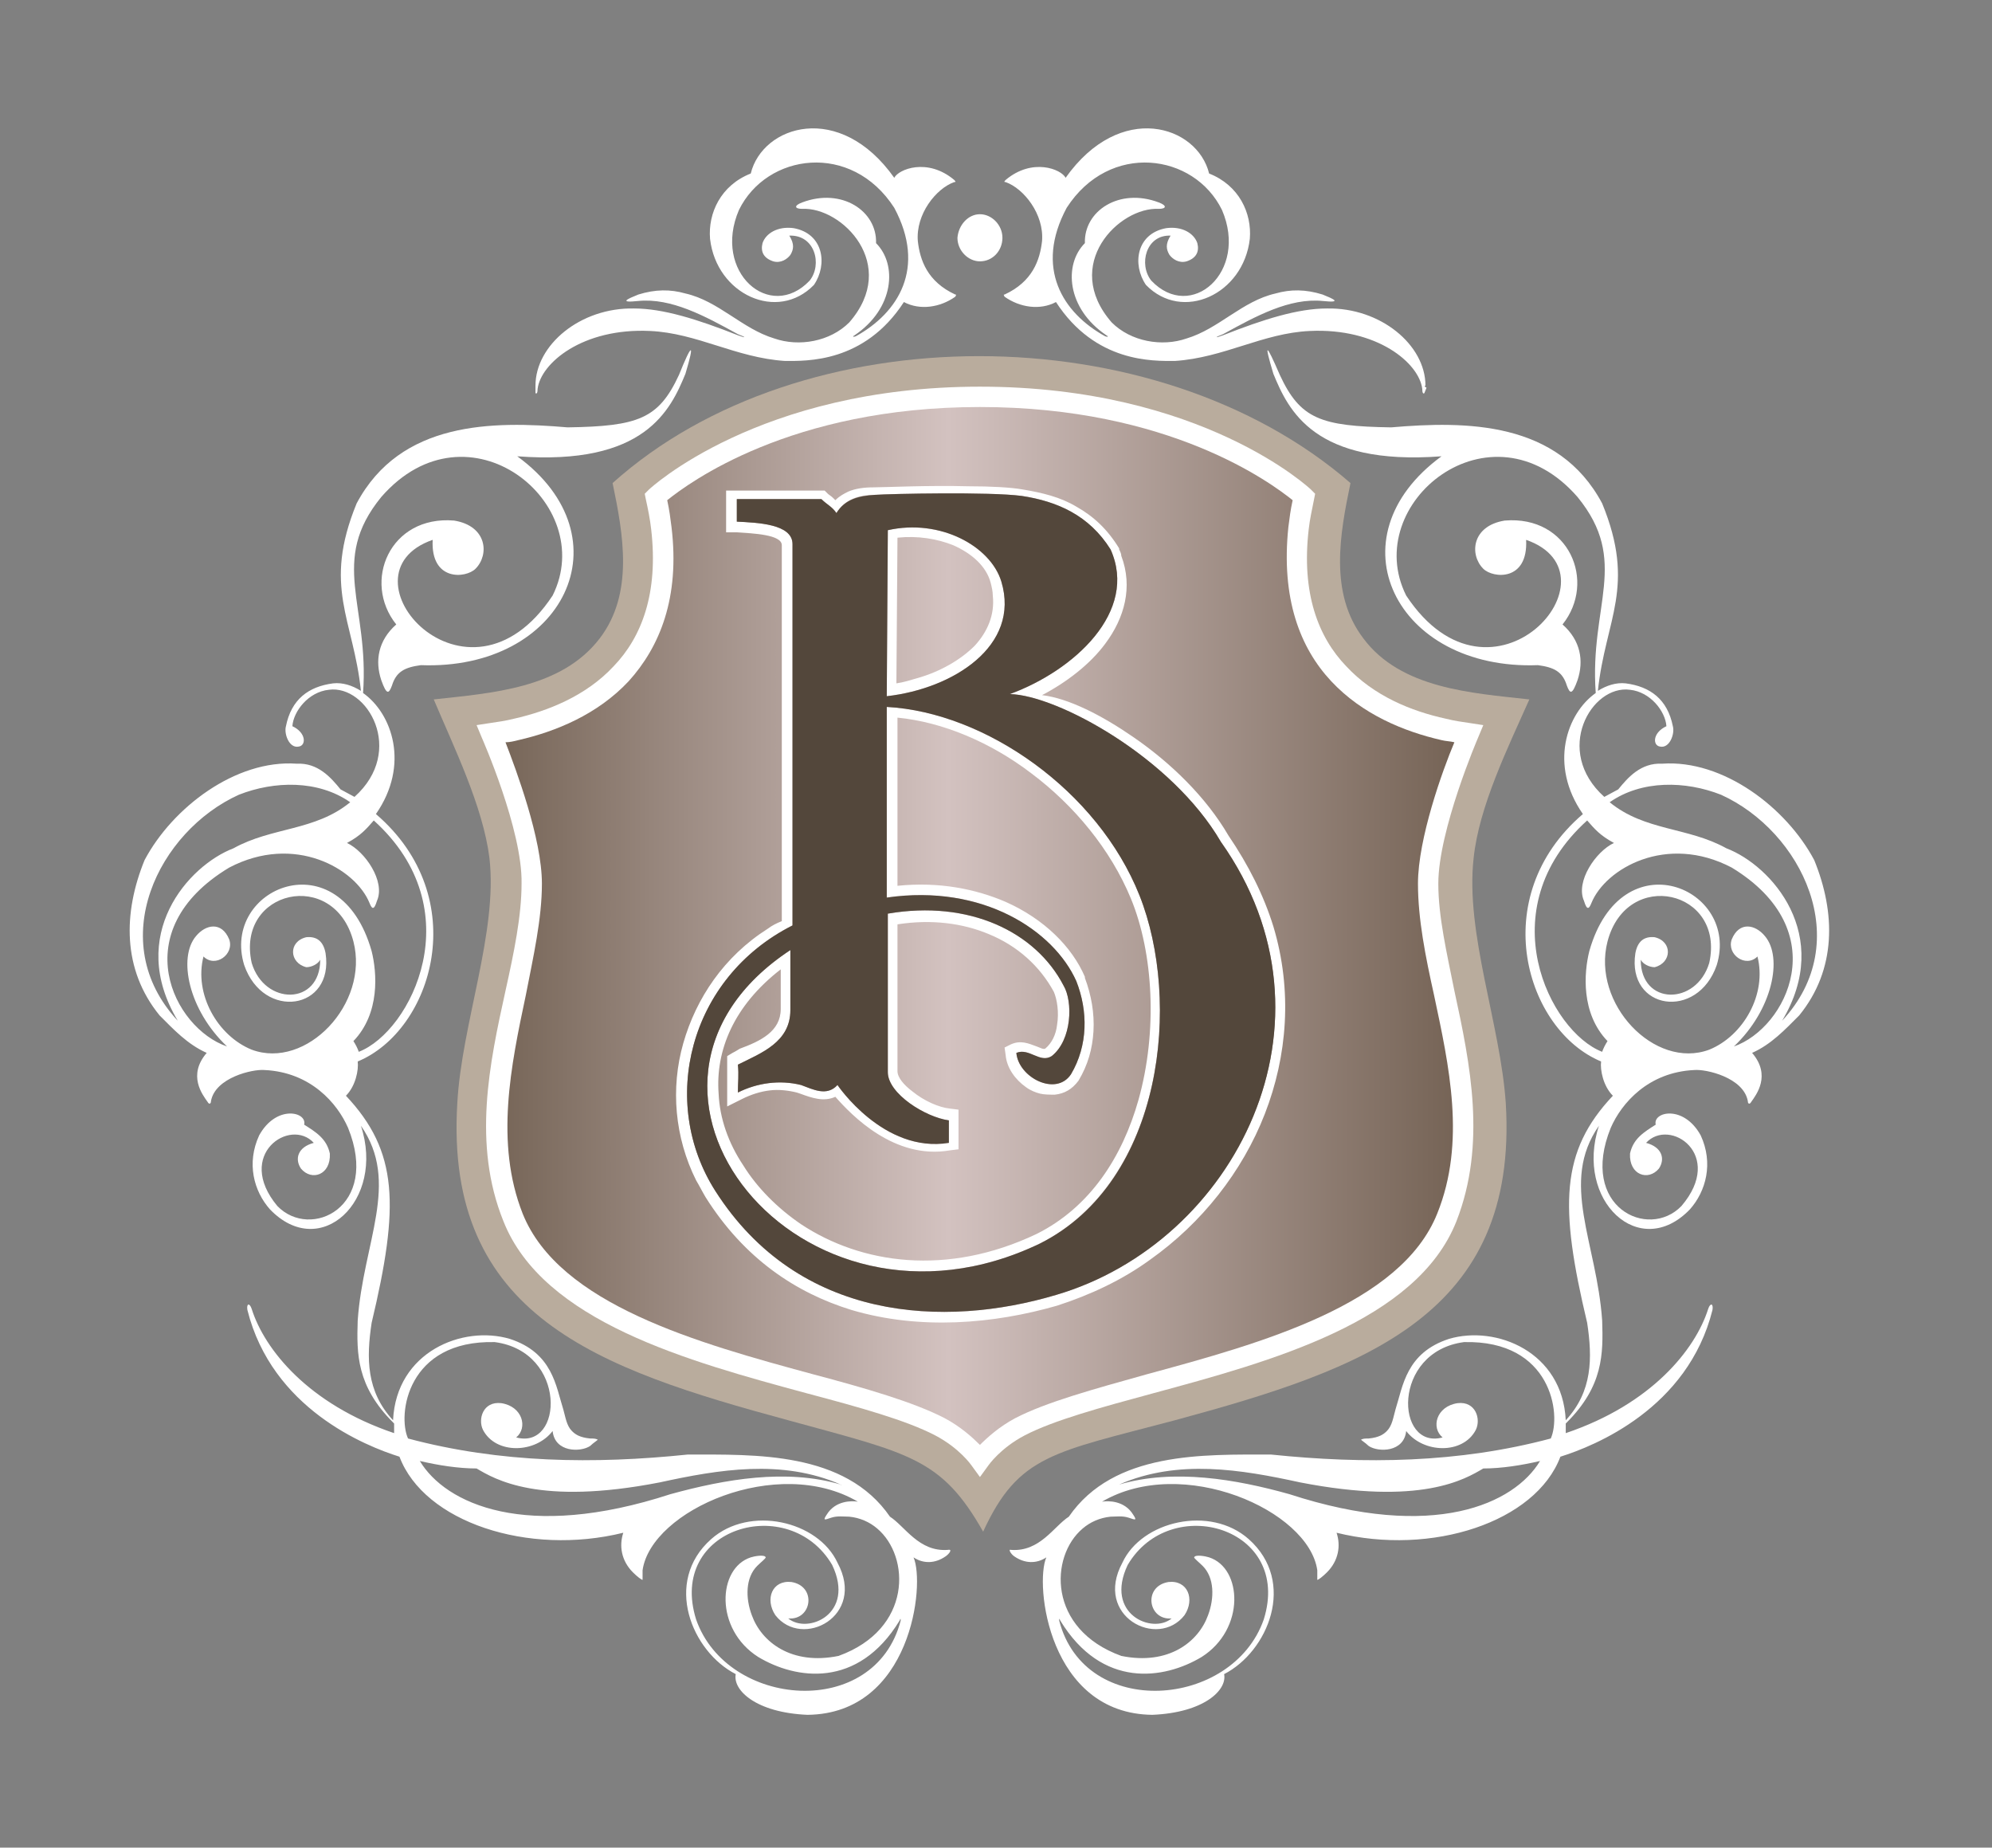
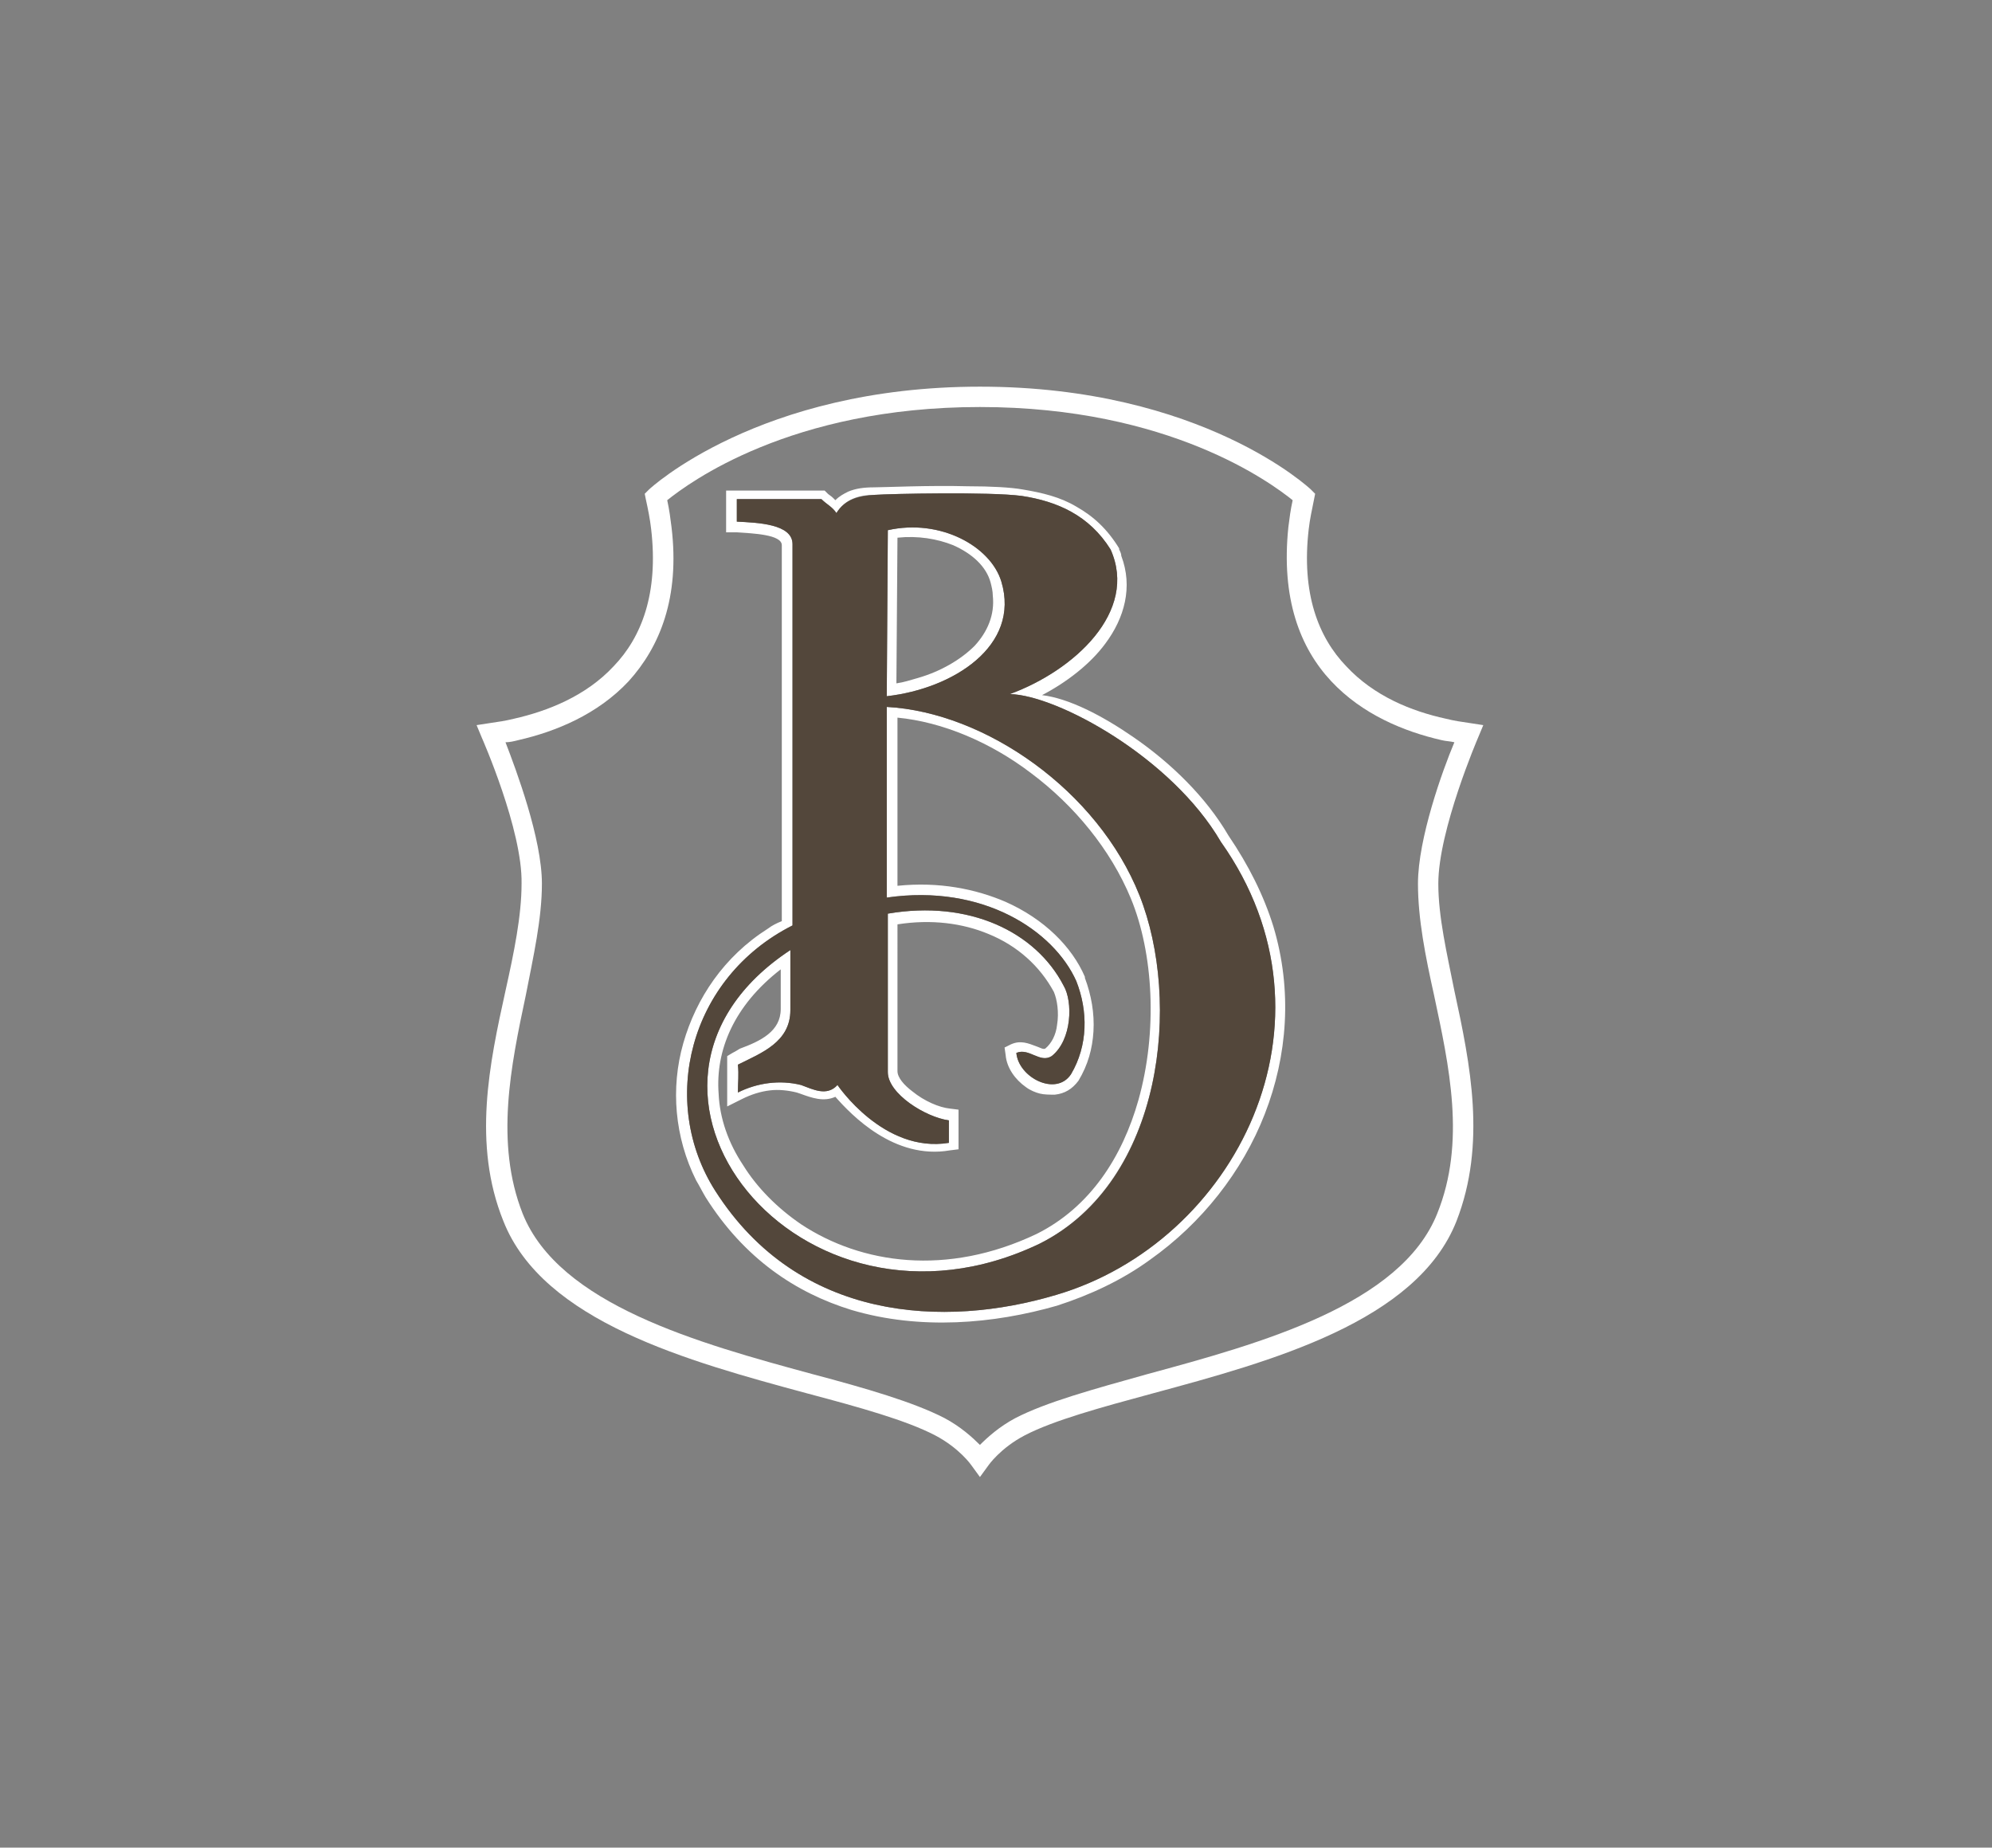
<svg xmlns="http://www.w3.org/2000/svg" xmlns:xlink="http://www.w3.org/1999/xlink" version="1.1" id="Layer_1" x="0px" y="0px" viewBox="0 0 186 172.5" style="enable-background:new 0 0 186 172.5;" xml:space="preserve">
  <rect x="0" y="0" width="186" height="172.5" fill="#808080" stroke="none" />
  <style type="text/css">
	.st0{fill:#B9AC9D;}
	.st1{fill:url(#SVGID_3_);}
	.st2{fill:#FFFFFF;}
	.st3{fill:#53473B;}
</style>
-   <path class="st0" d="M73.6,132.6c-17.7-4.8-32.1-9.7-30.9-29.6c0.4-7.4,3.8-16,3-22.9c-0.6-4.8-3.3-10.3-5.2-14.8  c5.4-0.6,11.9-1,15.5-5.7c3.2-4.2,2.2-9.7,1.2-14.5c17.6-15.8,50.7-15.8,68.9,0c-1,4.8-2,10.3,1.2,14.5c3.5,4.7,10.1,5.1,15.5,5.7  c-2,4.5-4.7,10-5.2,14.8c-0.8,7,2.5,15.5,3,22.9c1.2,19.8-13.2,24.8-30.9,29.6c-11.3,3-14.6,3.2-17.9,10.4  C87.9,136.1,84.9,135.7,73.6,132.6L73.6,132.6z" />
  <g>
    <g>
      <defs>
        <rect id="SVGID_1_" x="43.7" y="37.1" width="95.6" height="99.3" />
      </defs>
      <clipPath id="SVGID_2_">
        <use xlink:href="#SVGID_1_" style="overflow:visible;" />
      </clipPath>
    </g>
    <linearGradient id="SVGID_3_" gradientUnits="userSpaceOnUse" x1="45.928" y1="86.706" x2="137.107" y2="86.706">
      <stop offset="0" style="stop-color:#756456" />
      <stop offset="0.467" style="stop-color:#D3C2C0" />
      <stop offset="1" style="stop-color:#736153" />
    </linearGradient>
-     <path class="st1" d="M137.1,68.5c-7.2-0.8-18.9-5.6-15.3-22.1c0,0-9.9-9.3-30.3-9.3c-20.4,0-30.3,9.3-30.3,9.3   c3.6,16.5-8.1,21.3-15.3,22.1c0,0,3.8,8.8,3.8,14c-0.1,9.2-6,20.6-1.7,31.2c5.1,12.9,30.8,14.8,39.8,19.5c2.5,1.3,3.7,3.1,3.7,3.1   s1.2-1.8,3.7-3.1c9.1-4.8,34.7-6.6,39.8-19.5c4.2-10.7-1.6-22.1-1.7-31.2C133.3,77.3,137.1,68.5,137.1,68.5z" />
  </g>
-   <path class="st2" d="M88.3,145.3c-1,0.7-2.1,0.7-3,0.1c1.1,2.5-0.2,14.6-9.9,14.7c-4.8-0.2-7-2.3-6.7-3.8c-4.1-2.1-6.8-8.6-2.3-12.6  c3.6-3.2,10-1.7,11.8,2.2c2.7,5-3.3,8.1-5.8,4.9c-1-1.5-0.3-3.3,1.5-3.1c2.4,0.4,1.9,3.6-0.3,3.4c1.8,1.5,6.3-0.4,4.1-5  c-4-6.8-15.4-3.5-12.7,5.1c2.9,8.3,16.7,9.4,19.1,0.1c0-0.1,0-0.3-0.1,0c-3.9,6.4-9.7,5.5-13.2,3.4c-4.1-2.6-3.8-8.3-0.7-9.3  c0.3-0.1,1.3-0.3,1.4,0c0,0.1-0.5,0.5-0.8,0.8c-1.1,1.1-1.1,3-0.5,4.6c0.9,2.5,3.7,4.7,8.1,3.8c6.9-2.5,6.7-9.3,3.6-11.9  c-0.7-0.6-1.6-1-2.6-1.1c-0.5,0-1.1-0.1-1.7,0.1c-0.6,0.2-0.8,0.3-0.4-0.3c0.8-1.3,2.3-1.3,2.9-1.2c-7.5-4.4-19.3,0.8-20.1,6.4  c0,0.5,0,0.9,0,0.9c-0.1,0-0.5-0.3-0.9-0.7c-1.1-1.1-1.3-2.5-0.9-3.7c-8.9,2.2-18.6-1-20.9-7.1c-3.2-1-11.9-4.5-14.2-13.7  c-0.1-0.6,0.2-0.7,0.4-0.1c1.2,3.8,5.3,8.9,13.3,11.6c0-0.3,0-0.6,0-0.9l-0.1-0.1c-3.4-3.4-3.4-6.4-3.3-9.5c0.5-7.3,4-12.9,0.3-18.2  c0,0,0,0,0,0c2.3,7-3.8,12.7-8.5,7.8c-1.5-1.7-2.2-4.3-1-6.9c1.6-2.9,4.5-2.2,4.2-1c1.1,0.7,2.1,1.3,2.4,2.7c0.1,2-1.7,2.6-2.7,1.4  c-0.6-0.9-0.3-2,1.2-2.4c-2.2-2.4-7.4,1.1-3.4,5.9c3.1,3.2,9.6,0.1,6.6-7.3c-1-2.3-3.5-5.2-7.8-5.4c-1.1-0.1-4.6,0.7-5,2.9  c0,0.3-0.2,0.3-0.3,0.1c-0.5-0.7-1.9-2.5-0.1-4.6c-1.8-0.8-3.1-2.2-4.4-3.5c-3.5-4.3-3.4-9.6-1.4-14.5c2.6-4.9,8.5-9.4,14.2-9  c2-0.1,3.2,1.3,4.1,2.4c0.4,0.2,0.9,0.5,1.3,0.7c4.8-4.3,1.2-10.5-2.4-10c-1.9,0.2-3.3,2-3.4,3.4c1.3,0.6,1.3,1.8,0.6,1.9  c-0.9,0.2-1.4-1.2-1.2-1.9c0.5-2.5,2.1-3.7,4.4-4c0.9-0.1,1.8,0.2,2.6,0.7c-0.7-6.7-3.6-9.7-0.4-17.5c4.1-7.7,12.7-7.7,19.7-7.1  c6.6-0.1,8.5-0.8,10.4-4.9c1.2-3,1.5-3.1,0.6-0.1c-1.4,3.4-3.8,8.6-15.7,7.7c10.4,7.6,4.3,20-9,19.5c-1.5,0.2-2.3,0.6-2.7,1.9  c-0.3,0.8-0.5,0.9-1-0.5c-0.6-1.8-0.3-3.7,1.4-5.2c-3.2-4-0.6-10.2,5.4-9.7c3.1,0.5,3.3,3.2,2,4.5c-0.9,0.9-4.2,1.2-4-2.7  c-9.2,3.2,3.2,17.3,11.2,5.2c4.3-8.6-7.9-18.5-16-9.2c-4.9,6-1.1,10.1-1.7,18.3c2.7,1.9,4.4,6.7,1.2,11.3c9.1,7.8,5.3,20.2-1.7,23.1  c0.1,0.8-0.2,2.3-1.1,3.2c4.9,5.2,5,10.3,2.4,21.2c-0.5,3.3-0.5,6.4,2,9.1c0.3-6.4,6.5-8.9,10.9-7.6c4,1.3,4.3,4.4,5,6.6  c0.2,0.7,0.3,1.5,0.8,2c0.3,0.3,0.7,0.6,1.7,0.7c0.3,0,0.5,0,0.7,0.1c0.1,0-0.4,0.3-0.7,0.6c-0.9,0.6-3.3,0.6-3.5-1.4  c-1.6,2.1-5.3,2.2-6.5-0.1c-0.5-1,0-2.7,1.7-2.5c2,0.3,2.5,2.3,1.4,3.2c4.4,1.2,4.8-8-2-8.9c-8.2-0.2-9.1,6.8-8.1,9  c8.6,2.3,17.4,2.4,26.1,1.5c6.3,0,14.7-0.3,18.9,5.8c1.4,0.9,2.7,3.3,5.4,3.1C89,144.6,88.6,145.1,88.3,145.3L88.3,145.3z M91.5,20  c1.1,0,2.1,1,2.1,2.2c0,1.2-0.9,2.2-2.1,2.2c-1.1,0-2.1-1-2.1-2.2C89.5,21,90.4,20,91.5,20L91.5,20z M94.7,145.3  c1,0.7,2.1,0.7,3,0.1c-1.1,2.5,0.2,14.6,9.9,14.7c4.8-0.2,7-2.3,6.7-3.8c4.1-2.1,6.8-8.6,2.3-12.6c-3.6-3.2-10-1.7-11.8,2.2  c-2.7,5,3.3,8.1,5.8,4.9c1-1.5,0.3-3.3-1.5-3.1c-2.4,0.4-1.9,3.6,0.3,3.4c-1.8,1.5-6.3-0.4-4.1-5c4-6.8,15.4-3.5,12.7,5.1  c-2.9,8.3-16.7,9.4-19.1,0.1c0-0.1,0-0.3,0.1,0c3.9,6.4,9.7,5.5,13.2,3.4c4.1-2.6,3.8-8.3,0.7-9.3c-0.3-0.1-1.3-0.3-1.4,0  c0,0.1,0.5,0.5,0.8,0.8c1.1,1.1,1.1,3,0.5,4.6c-0.9,2.5-3.7,4.7-8.1,3.8c-6.9-2.5-6.7-9.3-3.6-11.9c0.7-0.6,1.6-1,2.6-1.1  c0.5,0,1.1-0.1,1.7,0.1c0.6,0.2,0.8,0.3,0.4-0.3c-0.8-1.3-2.3-1.3-2.9-1.2c7.5-4.4,19.3,0.8,20.1,6.4c0,0.5,0,0.9,0,0.9  c0.1,0,0.5-0.3,0.9-0.7c1.1-1.1,1.3-2.5,0.9-3.7c8.9,2.2,18.6-1,20.9-7.1c3.2-1,11.9-4.5,14.2-13.7c0.1-0.6-0.2-0.7-0.4-0.1  c-1.2,3.8-5.3,8.9-13.3,11.6c0-0.3,0-0.6,0-0.9l0.1-0.1c3.4-3.4,3.4-6.4,3.3-9.5c-0.5-7.3-4-12.9-0.3-18.2c0,0,0,0,0,0  c-2.3,7,3.8,12.7,8.5,7.8c1.5-1.7,2.2-4.3,1-6.9c-1.6-2.9-4.5-2.2-4.2-1c-1.1,0.7-2.1,1.3-2.4,2.7c-0.1,2,1.7,2.6,2.7,1.4  c0.6-0.9,0.3-2-1.2-2.4c2.2-2.4,7.4,1.1,3.3,5.9c-3.1,3.2-9.6,0.1-6.6-7.3c1-2.3,3.5-5.2,7.8-5.4c1.1-0.1,4.6,0.7,5,2.9  c0,0.3,0.2,0.3,0.3,0.1c0.5-0.7,1.9-2.5,0.1-4.6c1.8-0.8,3.1-2.2,4.4-3.5c3.5-4.3,3.4-9.6,1.4-14.5c-2.6-4.9-8.5-9.4-14.2-9  c-2-0.1-3.2,1.3-4.1,2.4c-0.4,0.2-0.9,0.5-1.3,0.7c-4.8-4.3-1.2-10.5,2.4-10c1.9,0.2,3.3,2,3.4,3.4c-1.3,0.6-1.3,1.8-0.6,1.9  c0.9,0.2,1.4-1.2,1.2-1.9c-0.5-2.5-2.1-3.7-4.4-4c-0.9-0.1-1.8,0.2-2.6,0.7c0.7-6.7,3.6-9.7,0.4-17.5c-4.1-7.7-12.7-7.7-19.7-7.1  c-6.6-0.1-8.5-0.8-10.4-4.9c-1.3-3-1.5-3.1-0.6-0.1c1.4,3.4,3.8,8.6,15.7,7.7c-10.4,7.6-4.3,20,9,19.5c1.5,0.2,2.3,0.6,2.7,1.9  c0.3,0.8,0.5,0.9,1-0.5c0.6-1.8,0.3-3.7-1.4-5.2c3.2-4,0.6-10.2-5.4-9.7c-3.1,0.5-3.3,3.2-2,4.5c0.9,0.9,4.2,1.2,4-2.7  c9.2,3.2-3.2,17.3-11.2,5.2c-4.3-8.6,7.9-18.5,16-9.2c4.9,6,1.1,10.1,1.7,18.3c-2.7,1.9-4.4,6.7-1.2,11.3  c-9.1,7.8-5.3,20.2,1.7,23.1c-0.1,0.8,0.2,2.3,1.1,3.2c-4.9,5.2-5,10.3-2.4,21.2c0.5,3.3,0.5,6.4-2,9.1c-0.3-6.4-6.5-8.9-10.9-7.6  c-4,1.3-4.3,4.4-5,6.6c-0.2,0.7-0.3,1.5-0.8,2c-0.3,0.3-0.7,0.6-1.7,0.7c-0.3,0-0.5,0-0.7,0.1c-0.1,0,0.4,0.3,0.7,0.6  c0.9,0.6,3.3,0.6,3.5-1.4c1.6,2.1,5.3,2.2,6.5-0.1c0.5-1,0-2.7-1.7-2.5c-2,0.3-2.5,2.3-1.4,3.2c-4.4,1.2-4.8-8,2-8.9  c8.2-0.2,9.1,6.8,8.1,9c-8.6,2.3-17.4,2.4-26.1,1.5c-6.3,0-14.7-0.3-18.9,5.8c-1.4,0.9-2.7,3.3-5.4,3.1  C94.1,144.6,94.4,145.1,94.7,145.3L94.7,145.3z M133.1,36c0-3.8-4.2-7.3-9.2-7.2c-2.7,0-5.9,1-9.7,2.5c-0.8,0.3-0.8,0.2,0-0.1  c3.1-1.7,6.2-3.4,9.3-3.1c1.9,0.2,1-0.2,0-0.6c-1.6-0.5-3-0.5-4.4-0.1c-3.1,0.7-5.3,3.3-8.3,4.2c-2.3,0.8-5.2,0.3-7-1.5  c-4.7-5.4,0.7-10.8,4.4-10.6c0.7,0,0.8-0.3,0-0.6c-3.7-1.4-7,0.8-6.9,3.8c-2,2-1.7,6.1,2,8.6c0.2,0.1,0.2,0.2-0.1,0.1  c-4-2.2-6.6-6.4-3.6-12c4-6.2,11.9-5.1,14.5,0.2c2.5,5.8-2.9,10.5-6.6,6.6c-1.2-1.5-0.5-4.3,1.8-4.2c-0.5,0.8-0.4,1.3-0.1,1.8  c0.3,0.4,0.9,0.8,1.6,0.6c0.9-0.3,1.2-0.9,1-1.7c-0.3-0.9-1.4-1.6-2.9-1.4c-2.8,0.5-3.2,3.4-1.9,5.3c3.4,3.5,9.1,0.9,9.7-4.3  c0.2-2.4-1-5-3.8-6.1c-1.1-4.5-8.3-6.8-13.4,0.4c-0.4-0.8-3.1-1.9-5.6,0.2c-0.2,0.2-0.1,0.2,0,0.2c1.7,0.6,3.6,3,3.4,5.5  c-0.2,1.8-0.9,3.8-3.5,5c-0.1,0-0.1,0,0,0.2c1.4,1,3.3,1.3,4.8,0.5c3.7,5.7,9.1,5.5,11.1,5.5c4.6-0.3,8.2-2.6,12.6-2.8  c6.3-0.3,10.2,3,10.5,5.4c0,0.4,0.1,0.5,0.2,0.4l0.2-0.5C133,36.1,133,36,133.1,36L133.1,36z M161.9,97.7  C161.8,97.7,161.8,97.7,161.9,97.7c3.6-3.4,4.6-8.3,2.9-10.3c-0.9-1.1-2.4-1.4-3.1,0.3c-0.5,1.4,1.3,2.7,2.4,1.6  c0.9,3.5-1.3,7.4-4.5,8.7c-5.1,1.9-11-4.3-9.5-10.1c1.8-6.9,11-4.8,9.5,2c-1.2,4-6.4,4-6.4-0.3c0.2,0.4,0.8,0.7,1.3,0.7  c1.6-0.4,1.7-2.4,0-2.8c-1-0.1-1.6,0.4-1.8,1.5c-0.8,5.3,5.8,6.3,7.6,1.1c2.2-7.2-8.9-11.9-11.9-1.3c-0.5,2-0.8,5.8,1.7,8.4  c-0.2,0.3-0.4,0.7-0.5,1c-4.9-1.9-10.6-13.3-1.4-21.6c0.7,0.8,1.2,1.4,2.5,2.1c-1.7,0.8-3.6,3.6-2.8,5.4c0.3,1,0.5,0.7,0.7,0.2  c1.3-3.2,7-6.5,13.1-3.3C171.4,86.9,166.8,96,161.9,97.7L161.9,97.7z M160.7,74.2c7.5,3.4,12.6,13.7,5.7,21.1c0,0,0,0,0,0  c4.8-8-1-14.5-5.2-16.1c-3.6-2-7.6-1.6-10.9-4.3C153.3,72.8,157.4,72.9,160.7,74.2L160.7,74.2z M104.5,138.6  c5.5-2.4,11.4-1.4,16.9-0.2c11.3,2.2,15.4-0.3,17.1-1.3c1.7,0,3.6-0.3,5.3-0.7c-2.4,4-9.9,7.5-23.4,3.1  C115.4,138.1,109.6,137.1,104.5,138.6C104.5,138.7,104.5,138.7,104.5,138.6L104.5,138.6z M50,36c0-3.8,4.2-7.3,9.2-7.2  c2.7,0,5.9,1,9.7,2.5c0.8,0.3,0.8,0.2,0-0.1c-3.1-1.7-6.2-3.4-9.3-3.1c-1.9,0.2-1-0.2,0-0.6c1.6-0.5,3-0.5,4.4-0.1  c3.1,0.7,5.3,3.3,8.3,4.2c2.3,0.8,5.2,0.3,7-1.5c4.7-5.4-0.7-10.8-4.4-10.6c-0.7,0-0.8-0.3,0-0.6c3.7-1.4,7,0.8,6.9,3.8  c2,2,1.7,6.1-2,8.6c-0.2,0.1-0.2,0.2,0.1,0.1c4-2.2,6.6-6.4,3.6-12c-4-6.2-11.9-5.1-14.5,0.2c-2.5,5.8,2.9,10.5,6.6,6.6  c1.2-1.5,0.5-4.3-1.9-4.2c0.5,0.8,0.4,1.3,0.1,1.8c-0.3,0.4-0.9,0.8-1.6,0.6c-0.9-0.3-1.2-0.9-1-1.7c0.3-0.9,1.4-1.6,2.9-1.4  c2.8,0.5,3.2,3.4,1.9,5.3c-3.4,3.5-9.1,0.9-9.7-4.3c-0.2-2.4,1-5,3.8-6.1c1.1-4.5,8.3-6.8,13.4,0.4c0.4-0.8,3.1-1.9,5.6,0.2  c0.2,0.2,0.1,0.2,0,0.2c-1.7,0.6-3.6,3-3.4,5.5c0.2,1.8,0.9,3.8,3.5,5c0.1,0,0.1,0,0,0.2c-1.4,1-3.3,1.3-4.8,0.5  c-3.7,5.7-9.1,5.5-11.1,5.5c-4.6-0.3-8.2-2.6-12.6-2.8c-6.3-0.3-10.2,3-10.5,5.4c0,0.4-0.1,0.5-0.2,0.4L50,36.2C50,36.1,50,36,50,36  L50,36z M21.2,97.7C21.2,97.7,21.2,97.7,21.2,97.7c-3.6-3.4-4.6-8.3-2.9-10.3c0.9-1.1,2.4-1.4,3.1,0.3c0.5,1.4-1.3,2.7-2.4,1.6  c-0.9,3.5,1.3,7.4,4.5,8.7c5.1,1.9,11-4.3,9.5-10.1c-1.8-6.9-11-4.8-9.5,2c1.2,4,6.4,4,6.4-0.3c-0.2,0.4-0.8,0.7-1.3,0.7  c-1.6-0.4-1.7-2.4,0-2.8c1-0.1,1.6,0.4,1.8,1.5c0.8,5.3-5.8,6.3-7.6,1.1c-2.2-7.2,8.9-11.9,11.9-1.3c0.5,2,0.8,5.8-1.7,8.4  c0.2,0.3,0.4,0.7,0.5,1c4.9-1.9,10.6-13.3,1.4-21.6c-0.7,0.8-1.2,1.4-2.5,2.1c1.7,0.8,3.6,3.6,2.8,5.4c-0.3,1-0.5,0.7-0.7,0.2  c-1.3-3.2-7-6.5-13.1-3.3C11.6,86.9,16.2,96,21.2,97.7L21.2,97.7z M22.3,74.2c-7.5,3.4-12.6,13.7-5.7,21.1c0,0,0,0,0,0  c-4.8-8,1-14.5,5.2-16.1c3.6-2,7.6-1.6,10.9-4.3C29.7,72.8,25.6,72.9,22.3,74.2L22.3,74.2z M78.5,138.6c-5.5-2.4-11.4-1.4-16.9-0.2  c-11.3,2.2-15.4-0.3-17.1-1.3c-1.7,0-3.6-0.3-5.3-0.7c2.4,4,9.9,7.5,23.4,3.1C67.7,138.1,73.4,137.1,78.5,138.6  C78.5,138.7,78.6,138.7,78.5,138.6L78.5,138.6z" />
  <path class="st2" d="M105.8,68.8c3.5,2.4,6.8,5.6,8.9,9.2c1.9,2.8,3.3,5.6,4.2,8.5c1.8,6,1.3,12.1-0.8,17.5  c-2.1,5.4-5.9,10.2-10.7,13.6c-2.6,1.9-5.6,3.3-8.7,4.3c-5.9,1.7-12.8,2.3-19.2,0.4c-5.2-1.6-10-4.8-13.6-10.5  c-0.3-0.5-0.6-1.1-0.9-1.6c-2-4-2.4-8.6-1.2-12.8c1.2-4.2,3.8-8.1,7.9-10.7c0.4-0.3,0.8-0.5,1.3-0.7l0-35.1c0-1-2.7-1.1-4.2-1.2  l-0.1,0l-0.9,0v-0.9c0-0.5,0-0.6,0-0.7c0-0.5,0-0.9,0-1.4l0-0.9h0.9h7.9h0.4l0.3,0.3c0.1,0.1,0.3,0.2,0.5,0.4l0.2,0.2  c0.4-0.4,0.8-0.6,1.2-0.8c0.7-0.3,1.5-0.4,2.4-0.4c0.9,0,5.1-0.2,8.8-0.1c2.1,0,4,0.1,5.1,0.3c1.8,0.3,3.5,0.7,5,1.6  c1.6,0.9,2.9,2.1,4,3.9l0,0.1l0,0c0.1,0.2,0.2,0.4,0.2,0.6c1.1,2.9,0.3,5.8-1.5,8.2c-1.4,1.9-3.6,3.6-5.9,4.8  C99.8,65.2,102.9,66.8,105.8,68.8L105.8,68.8z M114,78.6c-4.6-7.9-15.3-13.7-19.7-13.8c6-2.2,12-7.7,9.4-13.5c-2-3.2-5-4.5-8.3-5  c-3-0.4-12.3-0.2-13.7-0.1c-1.5,0-2.8,0.4-3.6,1.7c-0.4-0.6-0.9-0.8-1.4-1.3h-7.9c0,0.7,0,1.4,0,2.1c1.9,0.1,5.2,0.2,5.2,2.1l0,35.6  c-9.7,4.9-12.5,16.5-7.2,24.8c7.8,12.2,21.4,12.8,31.8,9.7C115.3,116,125.9,95.4,114,78.6L114,78.6z M73.8,88.7l0,5.6  c0,3-2.7,4-4.9,5.1c0.1,1,0,1.6,0,2.6c1.8-0.9,3.9-1.2,5.9-0.7c1.1,0.4,2.4,1.1,3.4,0c0,0,4.3,6.4,10.4,5.4v-2.1  c-2.2-0.3-5.7-2.5-5.7-4.5V85.3C90.5,84,96.7,87,99.3,92c0.9,1.5,0.8,5.1-1.1,6.6c-1.1,0.7-2.1-0.8-3.3-0.3c0.2,2.3,3.7,4.1,5.1,2  c1.6-2.7,1.6-5.9,0.5-8.7c-2.1-4.7-8.7-9.1-17.7-7.8l0-17.8c9.2,0.5,19.7,7.8,23.6,17.6c3.9,9.8,2.3,26.6-9.3,32.5  C74.6,126.9,54.5,101.4,73.8,88.7L73.8,88.7z M82.8,65l0.1-15.5c4.9-1.1,9.6,1.5,10.6,4.8C95.3,60.3,89,64.3,82.8,65L82.8,65z   M72.9,94.2l0-3.7c-4.4,3.4-6.1,7.6-5.8,11.6c0.1,2.3,0.9,4.6,2.3,6.7c1.3,2.1,3.2,4,5.4,5.5c5.6,3.7,13.6,4.9,22,0.9h0  c5-2.5,8-7.2,9.5-12.5c1.8-6.4,1.4-13.7-0.7-18.8c-1.9-4.6-5.3-8.7-9.3-11.7c-3.8-2.9-8.3-4.8-12.5-5.2l0,15.7  c3.9-0.4,7.3,0.3,10.1,1.5c3.6,1.6,6.2,4.2,7.4,7l0,0.1c0.6,1.6,0.9,3.3,0.8,5c-0.1,1.6-0.5,3.1-1.4,4.6l0,0  c-0.6,0.8-1.3,1.2-2.2,1.3c-0.5,0-1,0-1.4-0.1c-0.4-0.1-0.9-0.3-1.3-0.6c-1-0.7-1.8-1.8-1.9-3l-0.1-0.7l0.6-0.3  c0.9-0.4,1.6-0.1,2.4,0.2c0.3,0.1,0.6,0.3,0.8,0.2c0.6-0.5,1-1.3,1.1-2.2c0.2-1.2,0-2.4-0.3-3.1l0,0c-1.3-2.4-3.4-4.3-6.1-5.4  c-2.4-1-5.3-1.4-8.5-0.9V100c0,0.6,0.6,1.3,1.4,1.9v0c1.1,0.9,2.5,1.5,3.5,1.6l0.8,0.1v0.8v2.1v0.8l-0.8,0.1  c-5.2,0.9-9.2-3.3-10.7-5c-1.1,0.5-2.2,0.1-3.3-0.3h0l-0.3-0.1c-0.8-0.2-1.7-0.3-2.5-0.2c-0.9,0.1-1.8,0.4-2.6,0.8l-1.4,0.7l0-1.6  c0-0.4,0-0.7,0-0.9c0-0.5,0-0.9,0-1.6l0-0.6l0.5-0.3c0.4-0.2,0.5-0.3,0.7-0.4C71,97.2,72.9,96.3,72.9,94.2L72.9,94.2L72.9,94.2z   M83.8,50.2l-0.1,13.6c0.7-0.1,1.3-0.3,2-0.5c2.1-0.6,4-1.7,5.3-3c1.2-1.3,1.9-2.9,1.7-4.7c0-0.4-0.1-0.8-0.2-1.2  c-0.4-1.5-1.7-2.7-3.5-3.5C87.5,50.3,85.7,50,83.8,50.2L83.8,50.2z" />
  <path class="st3" d="M114,78.6c-4.6-7.9-15.3-13.7-19.7-13.8c6-2.2,12-7.7,9.4-13.5c-2-3.2-5-4.5-8.3-5c-3-0.4-12.3-0.2-13.7-0.1  c-1.5,0.1-2.8,0.4-3.6,1.7c-0.4-0.6-0.9-0.8-1.4-1.3h-7.9c0,0.7,0,1.4,0,2.1c1.9,0.1,5.2,0.2,5.2,2.1l0,35.6  c-9.7,4.9-12.5,16.5-7.2,24.8c7.8,12.2,21.4,12.8,31.8,9.7C115.3,116,125.9,95.4,114,78.6L114,78.6z M73.8,88.7l0,5.6  c0,3-2.7,4-4.9,5.1c0.1,1,0,1.6,0,2.6c1.8-0.9,3.9-1.2,5.9-0.7c1.1,0.4,2.4,1.1,3.4,0c0,0,4.3,6.4,10.4,5.4v-2.1  c-2.2-0.3-5.7-2.5-5.7-4.5V85.3C90.5,84,96.7,87,99.3,92c0.9,1.5,0.8,5.1-1.1,6.6c-1.1,0.7-2.1-0.8-3.3-0.3c0.2,2.3,3.7,4.1,5.1,2  c1.6-2.7,1.6-5.9,0.5-8.7c-2.1-4.7-8.7-9.1-17.7-7.8l0-17.8c9.2,0.5,19.7,7.8,23.6,17.6c3.9,9.8,2.3,26.7-9.3,32.5  C74.6,126.9,54.5,101.4,73.8,88.7L73.8,88.7z M82.8,65l0.1-15.5c4.9-1.1,9.6,1.5,10.6,4.8C95.3,60.3,89,64.3,82.8,65L82.8,65z" />
  <path class="st2" d="M91.5,38c-17.7,0-27.2,7.1-29.2,8.7c0.2,0.9,0.3,1.7,0.4,2.5c0.8,6.6-1.1,11.2-4,14.4  c-2.9,3.1-6.8,4.7-10.3,5.5c-0.4,0.1-0.8,0.2-1.2,0.2c1,2.6,3.4,9,3.4,13.2c0,3.3-0.8,6.8-1.5,10.4c-1.4,6.6-2.9,13.8-0.3,20.4  c3.4,8.5,16.4,12.1,27.1,15c4.9,1.3,9.4,2.6,12.3,4.1c1.5,0.8,2.6,1.8,3.3,2.5c0.7-0.7,1.8-1.7,3.3-2.5c2.9-1.5,7.3-2.7,12.3-4.1  c10.7-2.9,23.7-6.5,27.1-15c2.7-6.7,1.1-13.8-0.3-20.4c-0.8-3.6-1.5-7.1-1.5-10.4c0-4.2,2.3-10.6,3.4-13.2c-0.4-0.1-0.8-0.1-1.2-0.2  c-3.5-0.8-7.4-2.4-10.3-5.5c-2.9-3.1-4.7-7.7-4-14.4c0.1-0.8,0.2-1.6,0.4-2.5C118.7,45.1,109.2,38,91.5,38L91.5,38z M60.6,45.7  c0,0,10.2-9.6,30.9-9.6c20.8,0,30.9,9.6,30.9,9.6l0.4,0.4l-0.1,0.5c-0.2,1-0.4,1.9-0.5,2.8c-0.7,6,0.9,10.1,3.5,12.8  c2.6,2.8,6.1,4.2,9.3,4.9c0.8,0.2,1.5,0.3,2.2,0.4l1.3,0.2l-0.5,1.2c0,0-3.7,8.6-3.7,13.6c0,3.1,0.8,6.5,1.5,10  c1.5,6.9,3,14.3,0.2,21.5c-3.7,9.4-17.3,13.1-28.4,16.1c-4.8,1.3-9.2,2.5-11.9,3.9c-2.3,1.2-3.4,2.8-3.4,2.8l-0.8,1.1l-0.8-1.1  c0,0-1.1-1.6-3.4-2.8c-2.7-1.4-7-2.6-11.9-3.9c-11.1-3-24.7-6.7-28.4-16.1c-2.9-7.2-1.3-14.7,0.2-21.5c0.8-3.6,1.5-7,1.5-10  c0.1-5-3.7-13.6-3.7-13.6l-0.5-1.2l1.3-0.2c0.7-0.1,1.4-0.2,2.2-0.4c3.1-0.7,6.7-2.1,9.3-4.9c2.6-2.7,4.2-6.8,3.5-12.8  c-0.1-0.9-0.3-1.9-0.5-2.8l-0.1-0.5L60.6,45.7L60.6,45.7z" />
</svg>